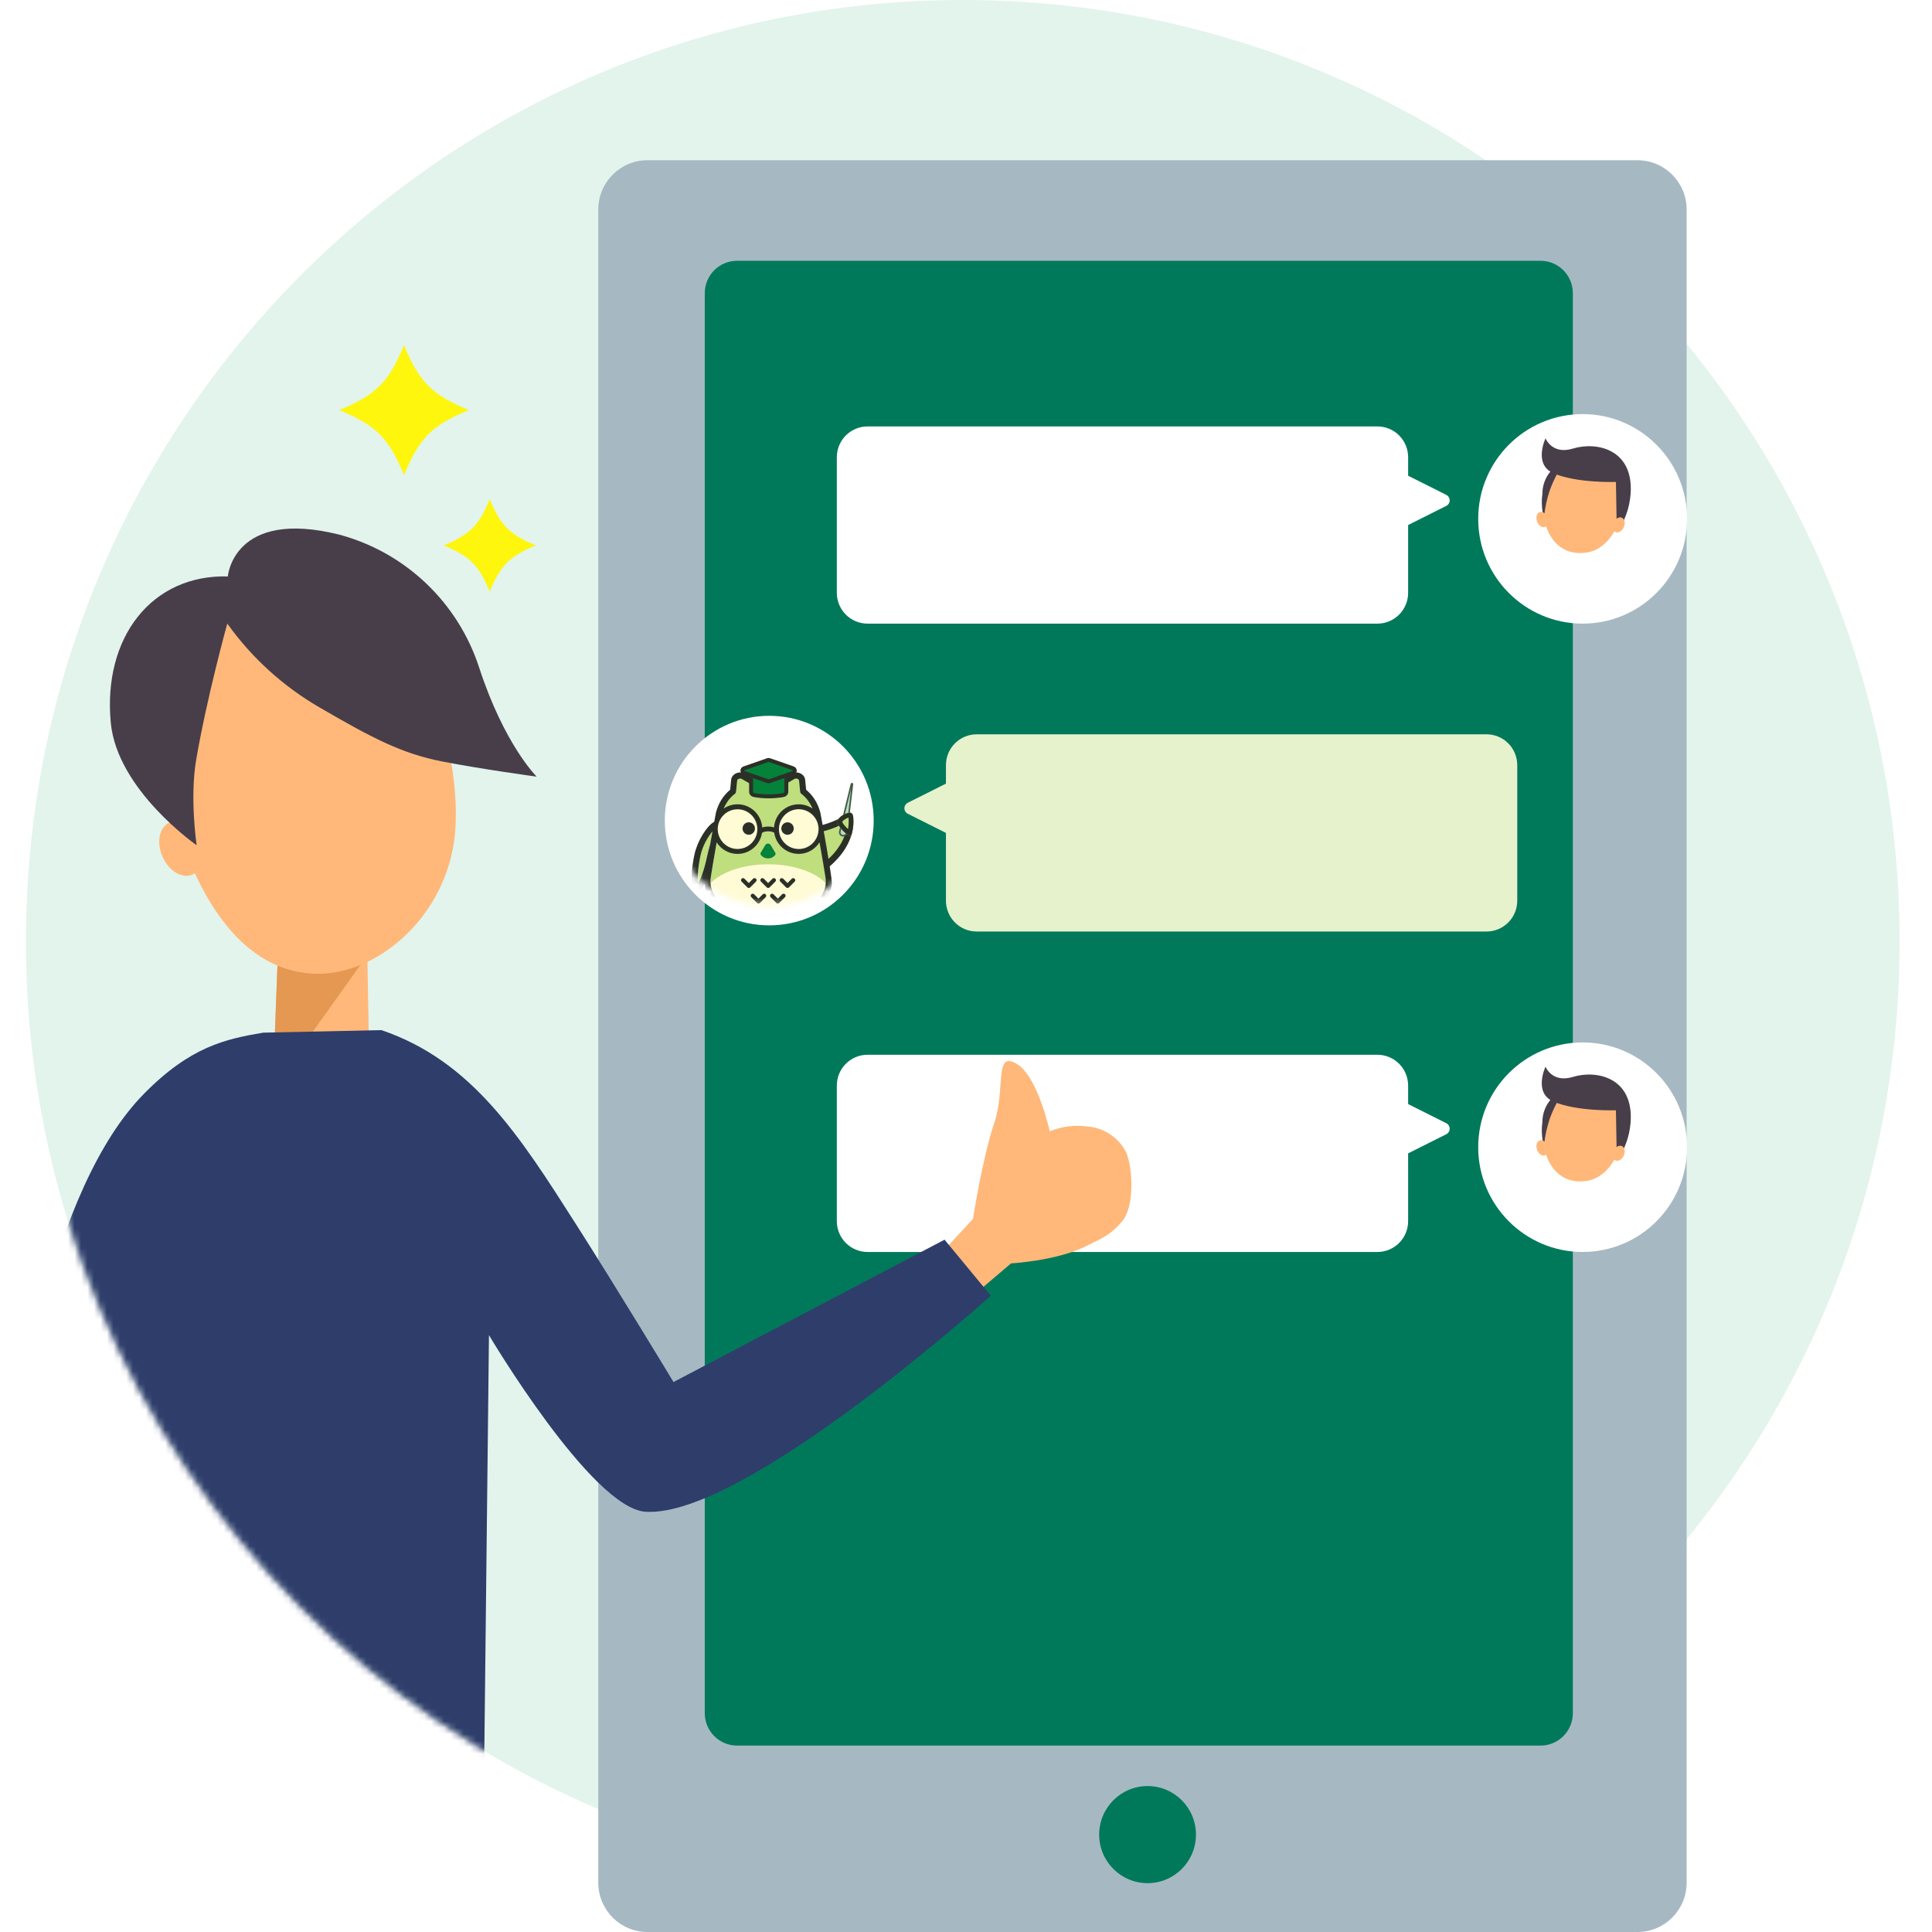
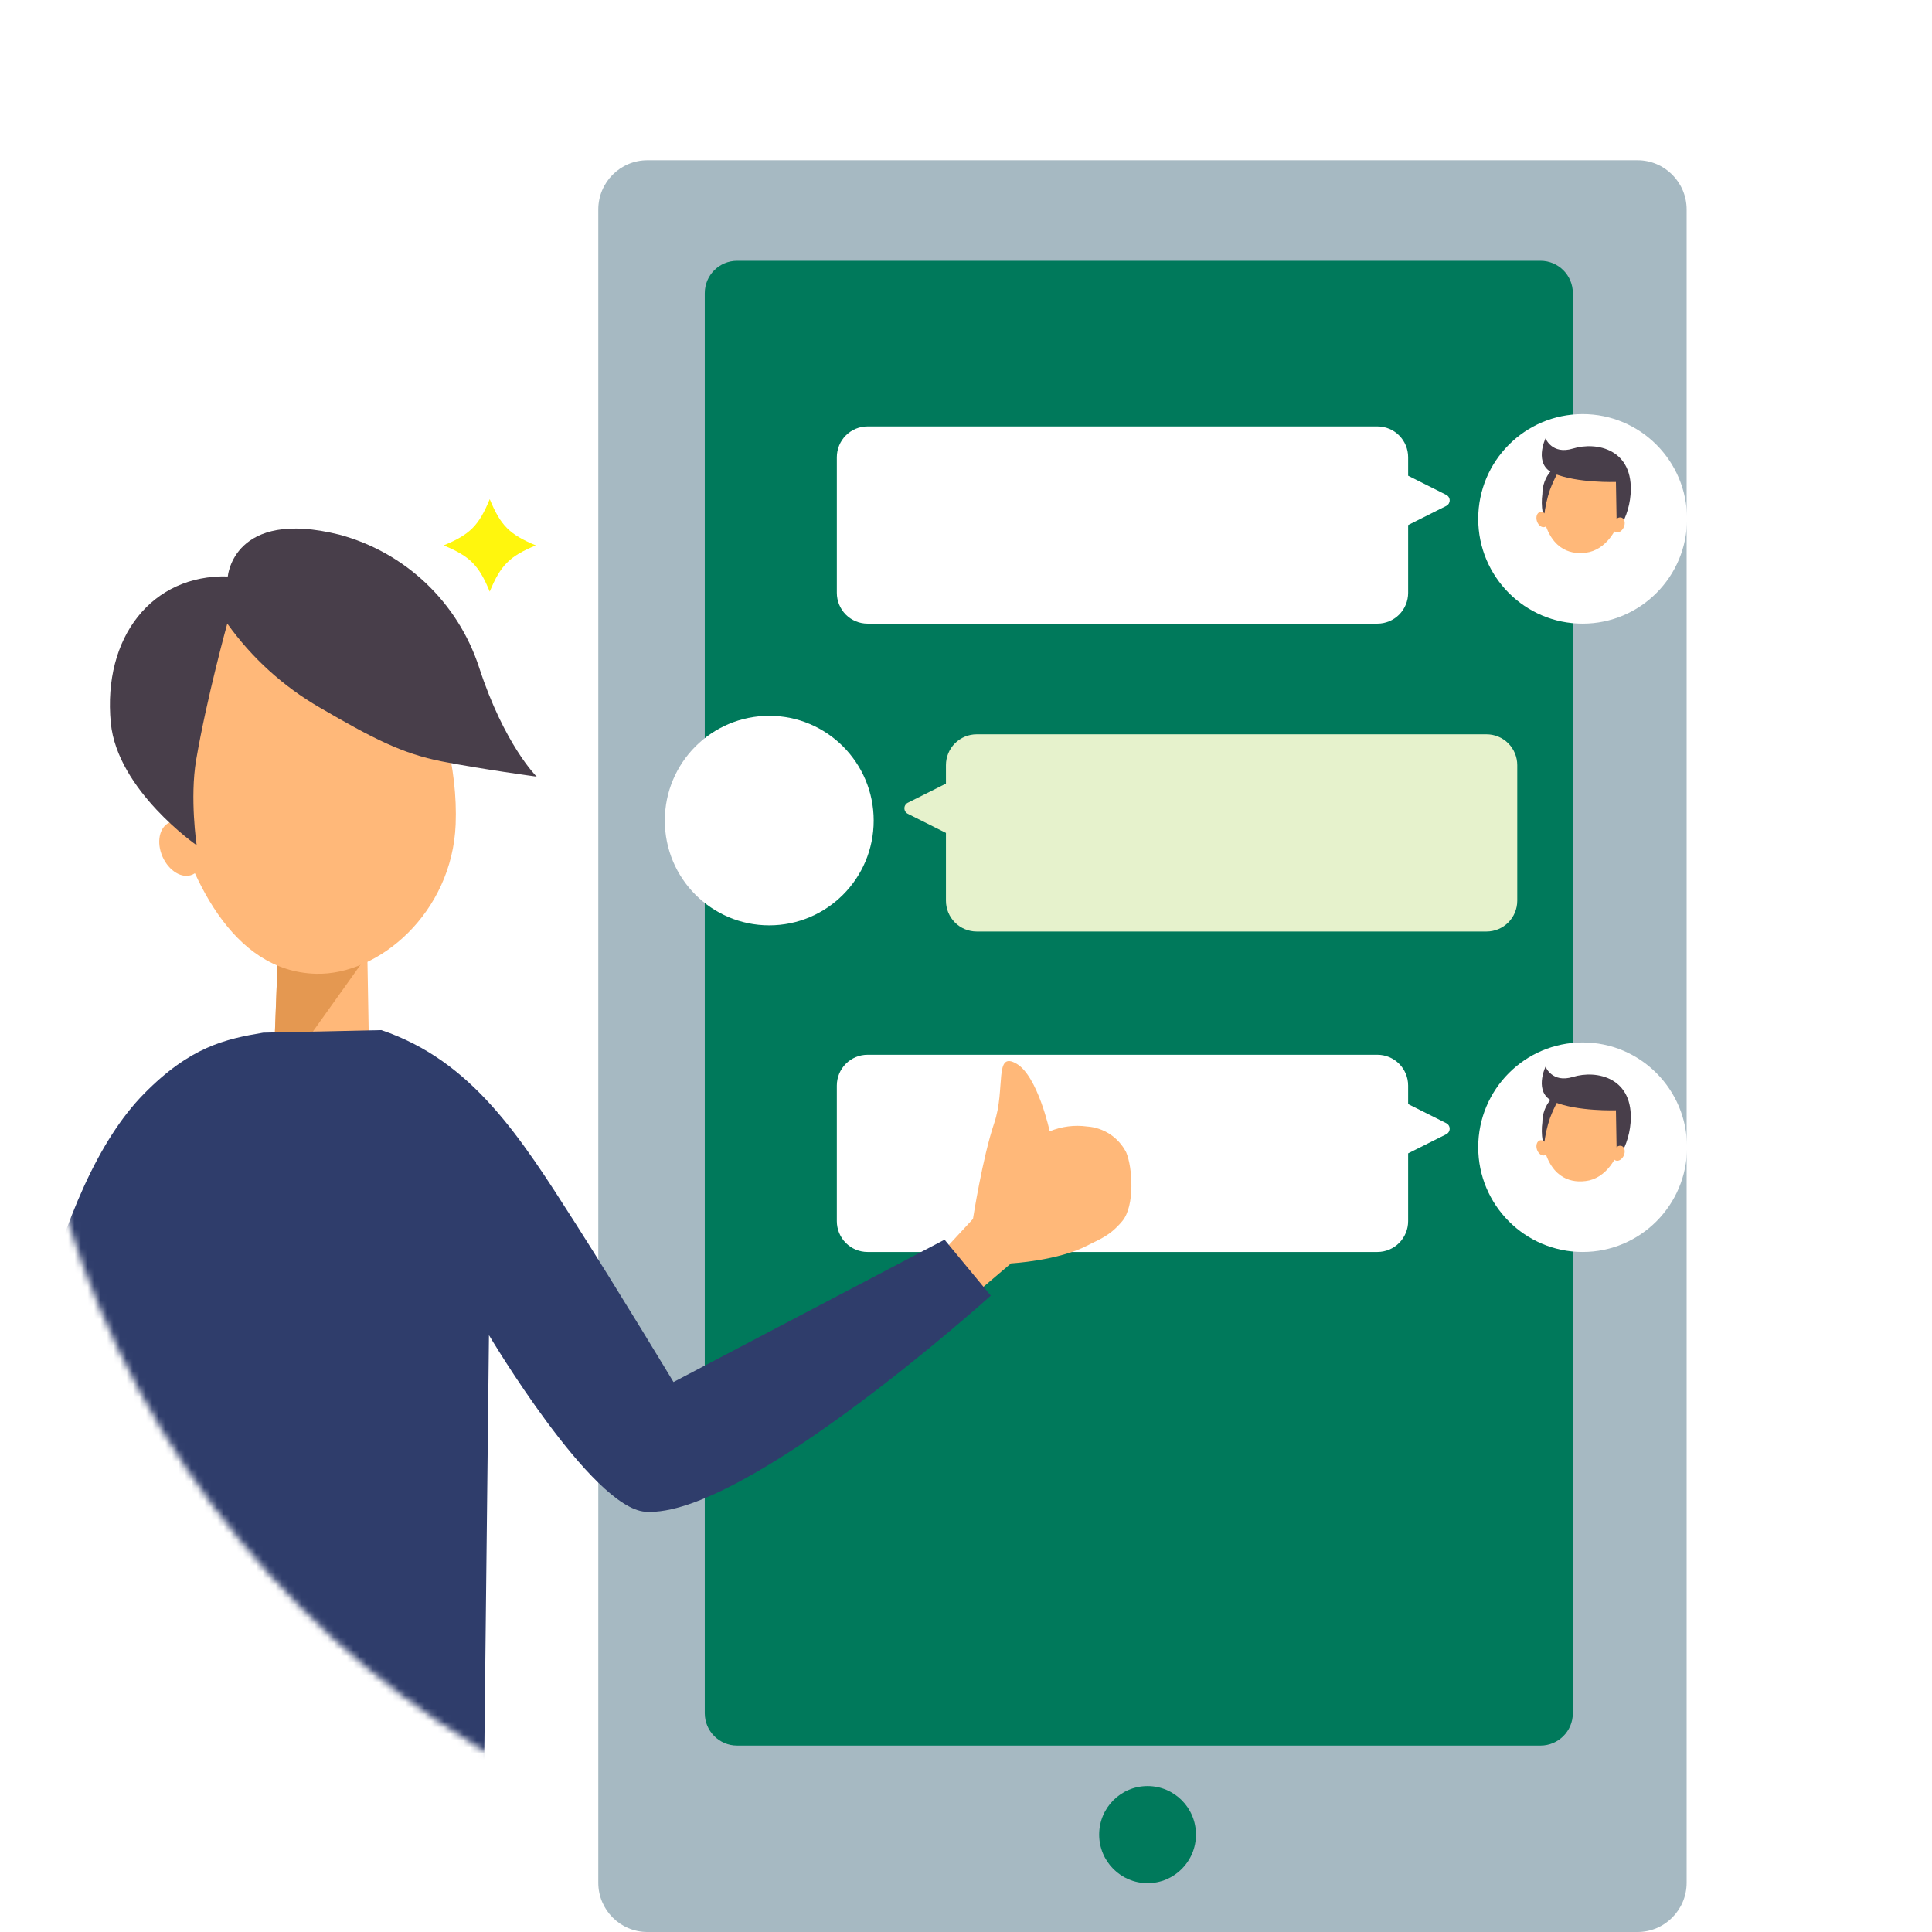
<svg xmlns="http://www.w3.org/2000/svg" width="298" height="298" viewBox="0 0 298 298" fill="none">
-   <path d="M148.5 0C228.305 0 293 65.017 293 145.214C293 225.412 228.305 290.429 148.5 290.429C68.695 290.429 4 225.415 4 145.214C4 65.014 68.695 0 148.5 0Z" fill="#E2F4EC" />
  <path d="M252.573 24.715H99.863C95.676 24.715 92.282 28.119 92.282 32.319V290.396C92.282 294.596 95.676 298.001 99.863 298.001H252.573C256.759 298.001 260.153 294.596 260.153 290.396V32.319C260.153 28.119 256.759 24.715 252.573 24.715Z" fill="#A6B9C2" />
  <path d="M177.006 290.468C181.129 290.468 184.471 287.115 184.471 282.979C184.471 278.842 181.129 275.489 177.006 275.489C172.883 275.489 169.54 278.842 169.54 282.979C169.54 287.115 172.883 290.468 177.006 290.468Z" fill="#00795B" />
  <path d="M237.619 40.224H113.69C110.938 40.224 108.707 42.462 108.707 45.222V264.248C108.707 267.008 110.938 269.247 113.69 269.247H237.619C240.371 269.247 242.602 267.008 242.602 264.248V45.222C242.602 42.462 240.371 40.224 237.619 40.224Z" fill="#00795B" />
  <g filter="url(#filter0_d_182_1665)">
    <path d="M244.114 93.192C253.011 93.192 260.222 85.957 260.222 77.032C260.222 68.108 253.011 60.873 244.114 60.873C235.218 60.873 228.006 68.108 228.006 77.032C228.006 85.957 235.218 93.192 244.114 93.192Z" fill="white" />
  </g>
  <g filter="url(#filter1_d_182_1665)">
    <path d="M244.114 190.109C253.011 190.109 260.222 182.874 260.222 173.949C260.222 165.025 253.011 157.79 244.114 157.79C235.218 157.79 228.006 165.025 228.006 173.949C228.006 182.874 235.218 190.109 244.114 190.109Z" fill="white" />
  </g>
  <g filter="url(#filter2_d_182_1665)">
    <path d="M118.652 139.73C127.549 139.73 134.761 132.495 134.761 123.57C134.761 114.646 127.549 107.411 118.652 107.411C109.756 107.411 102.544 114.646 102.544 123.57C102.544 132.495 109.756 139.73 118.652 139.73Z" fill="white" />
  </g>
  <g filter="url(#filter3_d_182_1665)">
    <path d="M212.459 93.192C213.716 93.192 214.921 92.691 215.809 91.8C216.698 90.908 217.197 89.7 217.197 88.439V77.983L223.082 75.031C223.239 74.952 223.371 74.83 223.464 74.68C223.556 74.53 223.605 74.357 223.605 74.181C223.605 74.005 223.556 73.832 223.464 73.682C223.371 73.531 223.239 73.41 223.082 73.331L217.197 70.379V67.527C217.197 66.267 216.698 65.058 215.809 64.166C214.921 63.275 213.716 62.774 212.459 62.774H133.813C132.557 62.774 131.352 63.275 130.463 64.166C129.575 65.058 129.076 66.267 129.076 67.527V88.439C129.076 89.7 129.575 90.908 130.463 91.8C131.352 92.691 132.557 93.192 133.813 93.192H212.459Z" fill="white" />
  </g>
  <g filter="url(#filter4_d_182_1665)">
    <path d="M212.459 190.109C213.715 190.109 214.92 189.608 215.809 188.717C216.697 187.825 217.196 186.617 217.196 185.356V174.9L223.082 171.948C223.239 171.869 223.371 171.747 223.463 171.597C223.556 171.447 223.604 171.274 223.604 171.098C223.604 170.922 223.556 170.749 223.463 170.599C223.371 170.449 223.239 170.327 223.082 170.248L217.196 167.296V164.444C217.196 163.184 216.697 161.975 215.809 161.083C214.92 160.192 213.715 159.691 212.459 159.691H133.813C132.556 159.691 131.351 160.192 130.463 161.083C129.574 161.975 129.075 163.184 129.075 164.444V185.356C129.075 186.617 129.574 187.825 130.463 188.717C131.351 189.608 132.556 190.109 133.813 190.109H212.459Z" fill="white" />
  </g>
  <g filter="url(#filter5_d_182_1665)">
    <path d="M150.644 140.681C149.388 140.681 148.183 140.18 147.294 139.289C146.406 138.398 145.907 137.189 145.907 135.928V125.472L140.022 122.52C139.864 122.441 139.732 122.32 139.64 122.17C139.547 122.019 139.499 121.847 139.499 121.67C139.499 121.494 139.547 121.321 139.64 121.171C139.732 121.021 139.864 120.899 140.022 120.82L145.907 117.868V115.016C145.907 113.756 146.406 112.547 147.294 111.656C148.183 110.764 149.388 110.264 150.644 110.264H229.29C230.547 110.264 231.752 110.764 232.64 111.656C233.529 112.547 234.028 113.756 234.028 115.016V135.928C234.028 137.189 233.529 138.398 232.64 139.289C231.752 140.18 230.547 140.681 229.29 140.681H150.644Z" fill="#E6F2CC" />
  </g>
  <path d="M238.275 80.63C239.816 85.702 243.487 85.374 244.573 85.251C247.688 84.9 249.846 81.552 250.306 78.113C250.937 73.406 247.131 69.592 243.479 69.683C239.827 69.775 236.896 76.087 238.275 80.63Z" fill="#FFB879" />
  <path d="M238.275 177.548C239.816 182.62 243.487 182.292 244.573 182.169C247.688 181.817 249.846 178.47 250.306 175.031C250.937 170.324 247.131 166.51 243.479 166.601C239.827 166.692 236.896 173.005 238.275 177.548Z" fill="#FFB879" />
  <path d="M249.247 74.337C249.247 74.337 243.256 74.552 239.629 73.007C236.458 71.654 238.389 67.612 238.389 67.612C238.389 67.612 239.386 70.179 242.604 69.193C246.3 68.064 252.055 69.295 251.506 76.27C251.339 78.379 250.606 80.403 249.383 82.127L249.247 74.337Z" fill="#483E4A" />
  <path d="M249.247 171.254C249.247 171.254 243.256 171.469 239.629 169.924C236.458 168.571 238.389 164.529 238.389 164.529C238.389 164.529 239.386 167.096 242.604 166.11C246.3 164.981 252.055 166.212 251.506 173.187C251.339 175.296 250.606 177.32 249.383 179.044L249.247 171.254Z" fill="#483E4A" />
  <path d="M250.462 81.316C250.734 80.704 250.602 80.05 250.167 79.856C249.733 79.662 249.16 80.001 248.889 80.613C248.617 81.225 248.749 81.878 249.184 82.072C249.618 82.266 250.191 81.927 250.462 81.316Z" fill="#FFB879" />
  <path d="M250.462 178.233C250.734 177.621 250.602 176.967 250.167 176.773C249.733 176.579 249.16 176.918 248.889 177.53C248.617 178.142 248.749 178.795 249.184 178.989C249.618 179.183 250.191 178.844 250.462 178.233Z" fill="#FFB879" />
  <path d="M239.229 72.626C238.37 73.609 237.899 74.872 237.902 76.179C237.772 77.12 237.786 78.076 237.944 79.013L238.174 79.599C238.322 78.223 238.622 76.868 239.069 75.558C239.418 74.619 239.838 73.706 240.323 72.829L239.229 72.626Z" fill="#483E4A" />
  <path d="M239.229 169.543C238.37 170.526 237.899 171.789 237.902 173.096C237.772 174.037 237.786 174.993 237.944 175.93L238.174 176.516C238.322 175.14 238.622 173.785 239.069 172.475C239.418 171.536 239.838 170.623 240.323 169.746L239.229 169.543Z" fill="#483E4A" />
  <path d="M238.281 81.28C238.731 81.124 238.919 80.485 238.702 79.852C238.485 79.218 237.944 78.831 237.494 78.986C237.044 79.142 236.856 79.781 237.073 80.414C237.291 81.048 237.832 81.435 238.281 81.28Z" fill="#FFB879" />
  <path d="M238.281 178.197C238.731 178.042 238.919 177.402 238.702 176.769C238.485 176.135 237.944 175.748 237.494 175.903C237.044 176.059 236.856 176.698 237.073 177.331C237.291 177.965 237.832 178.352 238.281 178.197Z" fill="#FFB879" />
-   <path d="M72.31 63.255C66.6 65.623 64.678 67.552 62.317 73.279C59.957 67.551 58.034 65.623 52.325 63.255C58.034 60.887 59.957 58.959 62.317 53.23C64.689 58.959 66.6 60.876 72.31 63.255Z" fill="#FFF60D" />
  <path d="M82.646 84.123C78.585 85.807 77.218 87.179 75.539 91.252C73.861 87.179 72.493 85.807 68.433 84.123C72.493 82.439 73.861 81.068 75.539 76.994C77.226 81.068 78.585 82.431 82.646 84.123Z" fill="#FFF60D" />
  <mask id="mask0_182_1665" style="mask-type:alpha" maskUnits="userSpaceOnUse" x="4" y="0" width="289" height="291">
    <path d="M148.5 0C228.305 0 293 65.017 293 145.214C293 225.412 228.305 290.429 148.5 290.429C68.695 290.429 4 225.415 4 145.214C4 65.014 68.695 0 148.5 0Z" fill="#E2F4EC" />
  </mask>
  <g mask="url(#mask0_182_1665)">
    <mask id="mask1_182_1665" style="mask-type:luminance" maskUnits="userSpaceOnUse" x="-14" y="73" width="199" height="233">
      <path d="M173.965 73.193L-13.055 81.865L-2.733 305.881L184.287 297.209L173.965 73.193Z" fill="white" />
    </mask>
    <g mask="url(#mask1_182_1665)">
      <path d="M143.206 195.435L150.075 188.012C150.075 188.012 151.549 178.551 153.351 173.239C155.153 167.927 153.28 162.017 156.809 164.081C160.073 165.99 161.912 174.499 161.912 174.499C163.732 173.747 165.718 173.489 167.669 173.753C168.935 173.838 170.157 174.252 171.217 174.952C172.276 175.653 173.136 176.617 173.714 177.751C174.697 180.069 175.061 185.989 173.123 188.328C171.165 190.693 169.466 191.192 167.894 192.026C163.289 194.478 155.948 194.867 155.948 194.867L148.033 201.597L143.206 195.435Z" fill="#FFB879" />
      <path d="M43.28 136.22L42.078 167.772L56.985 165.904L56.523 139.416" fill="#FFB879" />
      <path d="M59.563 143.266L42.078 167.776L43.28 136.224L59.563 143.266Z" fill="#E49851" />
      <path d="M70.282 127.146C69.745 140.754 58.462 150.463 48.72 150.198C35.698 149.843 29.102 135.19 26.051 123.008C21.874 106.331 33.997 91.048 47.148 89.889C60.3 88.73 70.96 109.962 70.282 127.146Z" fill="#FFB879" />
      <path d="M26.134 126.876C27.705 126.173 29.773 127.397 30.756 129.612C31.74 131.827 31.265 134.194 29.695 134.897C28.125 135.601 26.06 134.374 25.075 132.158C24.09 129.943 24.565 127.578 26.134 126.876Z" fill="#FFB879" />
      <path d="M22.218 168.698C29.325 161.481 34.708 160.267 40.605 159.281L58.818 158.888C72.84 163.628 80.201 175.295 88.742 188.671C95.218 198.813 103.884 213.171 103.884 213.171L145.692 191.215L152.824 199.846C152.824 199.846 114.763 234.195 99.551 233.177C91.243 232.619 75.42 205.939 75.42 205.939L74.323 304.373L22.547 281.931L21.746 216.951L8.204 307.439L-3.657 307.989C-3.657 307.989 -6.079 197.442 22.218 168.698Z" fill="#2F3D6B" />
      <path d="M35.137 88.912C35.137 88.912 35.974 78.387 52.331 82.463C57.339 83.806 61.933 86.38 65.698 89.954C69.463 93.527 72.28 97.987 73.893 102.928C77.781 114.875 82.781 119.793 82.781 119.793C82.781 119.793 74.191 118.631 68.129 117.437C62.068 116.243 57.6 113.957 49.285 109.116C43.678 105.871 38.827 101.462 35.057 96.184C35.057 96.184 31.91 107.536 30.258 117.202C29.252 123.093 30.332 130.375 30.332 130.375C30.332 130.375 18.083 121.873 17.089 111.493C15.829 98.277 23.444 88.59 35.137 88.912Z" fill="#483E4A" />
    </g>
  </g>
  <mask id="mask2_182_1665" style="mask-type:alpha" maskUnits="userSpaceOnUse" x="102" y="107" width="33" height="33">
-     <path d="M118.652 139.73C127.549 139.73 134.761 132.495 134.761 123.57C134.761 114.646 127.549 107.411 118.652 107.411C109.756 107.411 102.544 114.646 102.544 123.57C102.544 132.495 109.756 139.73 118.652 139.73Z" fill="white" />
-   </mask>
+     </mask>
  <g mask="url(#mask2_182_1665)">
    <path d="M126.608 127.818C129.536 127.112 131.051 125.839 131.051 125.839C131.051 125.839 132.062 129.634 127.4 133.482" fill="#BFDE7E" />
    <path d="M127.709 133.859L127.09 133.104C130.283 130.468 130.685 127.922 130.661 126.702C129.921 127.162 128.6 127.839 126.72 128.293L126.491 127.342C129.275 126.671 130.722 125.476 130.734 125.463C130.861 125.356 131.036 125.322 131.194 125.373C131.353 125.424 131.475 125.551 131.518 125.713C131.562 125.879 132.556 129.857 127.706 133.859H127.709Z" fill="#2B3027" />
    <path d="M108.038 132.014C107.592 134.148 107.575 135.611 107.677 136.212C108.014 135.704 108.586 134.358 109.032 132.225C109.173 131.555 109.348 130.898 109.524 130.287C109.646 129.595 109.77 128.909 109.892 128.244C109.229 129.038 108.367 130.448 108.038 132.017V132.014Z" fill="#BFDE7E" />
    <path d="M110.556 129.907C110.522 130.093 110.49 130.281 110.456 130.467C110.167 132.104 109.886 133.766 109.657 135.232C109.626 135.434 109.572 135.774 109.609 136.231C109.84 139.254 113.533 141.304 113.572 141.323C114.98 142.093 116.692 142.472 118.487 142.469C120.282 142.472 121.995 142.093 123.403 141.323C123.439 141.304 127.134 139.254 127.366 136.231C127.4 135.774 127.348 135.434 127.317 135.232C127.093 133.787 126.842 132.082 126.557 130.469C126.52 130.257 126.523 130.071 126.486 129.858C125.809 130.926 124.555 131.686 123.205 131.686C121.103 131.686 119.556 129.944 119.556 127.83C119.556 125.717 121.103 124.114 123.205 124.114C123.992 124.114 124.776 124.382 125.383 124.795C125.02 123.923 124.428 123.063 123.714 122.479C123.639 122.435 123.58 122.386 123.534 122.33L123.495 122.271L123.483 122.252C123.459 122.205 123.441 122.156 123.432 122.105L123.424 122.064L123.259 120.356C123.254 120.236 123.176 120.17 123.13 120.138C122.986 120.043 122.786 120.016 122.608 120.067L121.008 120.991L120.862 121.05L120.709 121.008C120.1 120.842 119.469 120.744 118.835 120.717C118.721 120.712 118.606 120.71 118.49 120.71C118.375 120.71 118.258 120.71 118.144 120.717C117.51 120.744 116.88 120.842 116.271 121.008L116.117 121.05L115.971 120.991L114.371 120.067C114.193 120.014 113.991 120.04 113.849 120.138C113.803 120.17 113.725 120.236 113.72 120.356L113.555 122.064L113.547 122.105C113.538 122.156 113.521 122.208 113.496 122.252L113.482 122.274L113.445 122.33C113.399 122.386 113.338 122.435 113.265 122.479C112.554 123.065 112.013 123.801 111.65 124.673" fill="#BFDE7E" />
    <path d="M113.767 130.963C115.452 130.963 116.824 129.588 116.824 127.897C116.824 126.206 115.452 124.83 113.767 124.83C112.717 124.83 111.791 125.363 111.241 126.172C110.907 126.663 110.71 127.256 110.71 127.897C110.71 128.139 110.742 128.373 110.793 128.598C111.109 129.952 112.322 130.963 113.767 130.963Z" fill="#FFFBD5" />
    <path d="M123.201 124.821C121.515 124.821 120.144 126.197 120.144 127.888C120.144 129.579 121.515 130.954 123.201 130.954C124.645 130.954 125.856 129.943 126.175 128.589C126.229 128.364 126.258 128.13 126.258 127.888C126.258 127.248 126.061 126.656 125.727 126.163C125.176 125.354 124.248 124.821 123.201 124.821Z" fill="#FFFBD5" />
    <path d="M127.368 136.251C127.368 136.236 127.368 136.221 127.368 136.207C125.693 134.486 122.351 133.313 118.495 133.313C114.639 133.313 111.265 134.499 109.599 136.231C109.599 136.238 109.599 136.243 109.599 136.251C109.831 139.266 113.526 141.311 113.565 141.333C114.973 142.1 116.678 142.477 118.473 142.477C118.478 142.477 118.48 142.477 118.485 142.477C120.283 142.479 121.993 142.1 123.403 141.333C123.439 141.313 127.137 139.268 127.368 136.251Z" fill="#FFFBD5" />
    <path d="M119.627 128.581C119.411 128.364 118.982 128.227 118.509 128.224C118.037 128.214 117.611 128.354 117.396 128.569L116.88 128.051C117.233 127.696 117.823 127.491 118.497 127.491H118.512C119.191 127.494 119.786 127.701 120.144 128.061L119.627 128.579V128.581Z" fill="#2B3027" />
    <path d="M116.605 135.538C116.483 135.416 116.283 135.416 116.161 135.538L115.496 136.205L114.832 135.538C114.71 135.416 114.51 135.416 114.388 135.538C114.266 135.66 114.266 135.86 114.388 135.983L115.275 136.872C115.397 136.994 115.596 136.994 115.718 136.872L116.605 135.983C116.727 135.86 116.727 135.66 116.605 135.538Z" fill="#2B3027" />
    <path d="M119.591 135.538C119.469 135.416 119.269 135.416 119.148 135.538L118.483 136.205L117.818 135.538C117.696 135.416 117.496 135.416 117.374 135.538C117.253 135.66 117.253 135.86 117.374 135.983L118.261 136.872C118.383 136.994 118.582 136.994 118.704 136.872L119.591 135.983C119.713 135.86 119.713 135.66 119.591 135.538Z" fill="#2B3027" />
    <path d="M122.132 135.538L121.467 136.205L120.802 135.538C120.68 135.416 120.48 135.416 120.358 135.538C120.237 135.66 120.237 135.86 120.358 135.983L121.245 136.872C121.367 136.994 121.567 136.994 121.688 136.872L122.575 135.983C122.697 135.86 122.697 135.66 122.575 135.538C122.453 135.416 122.253 135.416 122.132 135.538Z" fill="#2B3027" />
    <path d="M117.654 137.939L116.989 138.606L116.324 137.939C116.202 137.817 116.003 137.817 115.881 137.939C115.759 138.061 115.759 138.262 115.881 138.384L116.768 139.273C116.889 139.396 117.089 139.396 117.211 139.273L118.097 138.384C118.219 138.262 118.219 138.061 118.097 137.939C117.976 137.817 117.776 137.817 117.654 137.939Z" fill="#2B3027" />
    <path d="M120.638 137.939L119.973 138.606L119.308 137.939C119.186 137.817 118.987 137.817 118.865 137.939C118.743 138.061 118.743 138.262 118.865 138.384L119.751 139.273C119.873 139.396 120.073 139.396 120.195 139.273L121.081 138.384C121.203 138.262 121.203 138.061 121.081 137.939C120.96 137.817 120.76 137.817 120.638 137.939Z" fill="#2B3027" />
    <path d="M115.491 128.755C116.02 128.755 116.448 128.325 116.448 127.794C116.448 127.264 116.02 126.834 115.491 126.834C114.963 126.834 114.534 127.264 114.534 127.794C114.534 128.325 114.963 128.755 115.491 128.755Z" fill="#2B3027" />
    <path d="M121.474 126.836C120.945 126.836 120.516 127.266 120.516 127.796C120.516 128.326 120.945 128.757 121.474 128.757C122.002 128.757 122.431 128.326 122.431 127.796C122.431 127.266 122.002 126.836 121.474 126.836Z" fill="#2B3027" />
    <path d="M128.308 136.124C128.233 134.611 126.769 126.597 126.752 126.504C126.681 126.125 126.613 125.754 126.547 125.407L126.533 125.338L126.518 125.282C126.138 123.867 125.407 122.702 124.348 121.82L124.341 121.812L124.197 120.341C124.185 119.97 123.985 119.628 123.654 119.403C123.254 119.132 122.713 119.068 122.246 119.239L120.755 120.095C120.139 119.941 119.503 119.85 118.865 119.823C118.738 119.819 118.609 119.816 118.483 119.816C118.353 119.816 118.227 119.819 118.1 119.823C117.462 119.85 116.829 119.943 116.21 120.095L114.719 119.239C114.252 119.071 113.711 119.134 113.311 119.403C112.98 119.628 112.78 119.97 112.768 120.341L112.625 121.812L112.617 121.82C111.555 122.702 110.827 123.865 110.447 125.282L110.432 125.338L110.418 125.407C110.352 125.754 110.284 126.123 110.213 126.504C110.198 126.589 110.181 126.67 110.167 126.756C110.15 126.765 110.133 126.778 110.113 126.787C109.017 127.396 107.548 129.742 107.112 131.816C106.854 133.043 106.119 137.062 107.439 137.341C107.49 137.351 107.539 137.355 107.587 137.355C108.033 137.355 108.386 136.916 108.664 136.395C108.934 139.318 111.77 141.333 112.771 141.957C112.961 142.076 113.087 142.145 113.114 142.159C113.445 142.34 113.794 142.497 114.149 142.641C115.472 143.171 116.943 143.437 118.468 143.437C118.473 143.437 118.478 143.437 118.483 143.437C118.487 143.437 118.492 143.437 118.497 143.437C120.024 143.437 121.496 143.169 122.821 142.638C123.176 142.497 123.522 142.34 123.853 142.159C123.88 142.145 124.004 142.076 124.192 141.959C125.188 141.338 128.014 139.332 128.299 136.417M126.258 127.887C126.258 128.129 126.226 128.363 126.175 128.588C125.858 129.942 124.645 130.954 123.201 130.954C121.515 130.954 120.144 129.578 120.144 127.887C120.144 126.196 121.515 124.82 123.201 124.82C124.25 124.82 125.176 125.353 125.727 126.162C126.06 126.653 126.258 127.247 126.258 127.887ZM111.236 126.162C111.787 125.353 112.715 124.82 113.762 124.82C115.448 124.82 116.819 126.196 116.819 127.887C116.819 129.578 115.448 130.954 113.762 130.954C112.318 130.954 111.107 129.942 110.788 128.588C110.734 128.363 110.705 128.129 110.705 127.887C110.705 127.247 110.902 126.655 111.236 126.162ZM109.032 132.222C108.584 134.355 108.011 135.701 107.677 136.209C107.575 135.608 107.592 134.145 108.038 132.012C108.367 130.443 109.229 129.033 109.892 128.239C109.77 128.903 109.648 129.59 109.524 130.282C109.348 130.892 109.171 131.55 109.032 132.219V132.222ZM127.366 136.246C127.134 139.261 123.439 141.307 123.4 141.329C121.99 142.096 120.28 142.475 118.483 142.472C116.685 142.475 114.973 142.098 113.565 141.329C113.528 141.309 109.831 139.264 109.599 136.246C109.565 135.792 109.616 135.452 109.648 135.249C109.875 133.786 110.157 132.126 110.447 130.494C110.481 130.306 110.513 130.12 110.547 129.935C111.224 131 112.41 131.711 113.762 131.711C115.864 131.711 117.576 129.996 117.576 127.884C117.576 125.773 115.867 124.058 113.762 124.058C112.975 124.058 112.242 124.297 111.636 124.71C111.999 123.838 112.539 123.105 113.251 122.521C113.326 122.477 113.384 122.428 113.431 122.372L113.467 122.316L113.482 122.294C113.506 122.247 113.523 122.198 113.533 122.147L113.54 122.106L113.706 120.403C113.711 120.283 113.789 120.217 113.835 120.187C113.979 120.092 114.179 120.065 114.356 120.117L115.959 121.04L116.105 121.099L116.259 121.057C116.868 120.891 117.498 120.793 118.132 120.767C118.246 120.762 118.361 120.759 118.478 120.759C118.592 120.759 118.709 120.759 118.824 120.767C119.457 120.793 120.088 120.891 120.697 121.057L120.85 121.099L120.996 121.04L122.599 120.117C122.777 120.063 122.979 120.09 123.12 120.187C123.167 120.219 123.244 120.285 123.249 120.403L123.415 122.106L123.422 122.147C123.432 122.198 123.449 122.247 123.473 122.294L123.483 122.311L123.525 122.372C123.571 122.428 123.632 122.477 123.705 122.521C124.419 123.105 124.957 123.841 125.32 124.71C124.711 124.3 123.98 124.058 123.193 124.058C121.091 124.058 119.379 125.773 119.379 127.884C119.379 129.996 121.089 131.711 123.193 131.711C124.545 131.711 125.731 131 126.409 129.935C126.445 130.145 126.484 130.355 126.521 130.567C126.806 132.178 127.083 133.808 127.307 135.249C127.339 135.452 127.393 135.792 127.356 136.246H127.366Z" fill="#2B3027" />
    <path d="M119.547 131.916C119.64 131.809 119.657 131.65 119.581 131.525L118.872 130.352C118.68 130.035 118.234 130.035 118.042 130.352L117.345 131.513C117.272 131.635 117.289 131.794 117.382 131.902C117.956 132.576 118.977 132.581 119.547 131.911V131.916Z" fill="#05823A" />
    <path d="M129.541 128.254L131.324 120.943C131.348 120.845 131.492 120.87 131.482 120.97L130.595 128.437C130.559 128.742 130.274 128.958 129.969 128.906H129.967C129.663 128.855 129.468 128.557 129.541 128.254Z" fill="#B6DBC1" />
    <path d="M130.062 129.035C130.026 129.035 129.989 129.032 129.95 129.025C129.765 128.993 129.612 128.893 129.509 128.739C129.409 128.588 129.378 128.4 129.422 128.224L131.207 120.913C131.234 120.808 131.334 120.742 131.441 120.761C131.548 120.781 131.616 120.876 131.604 120.984L130.717 128.451C130.696 128.632 130.603 128.793 130.457 128.903C130.34 128.991 130.204 129.035 130.062 129.035ZM129.66 128.282C129.634 128.395 129.653 128.51 129.716 128.605C129.78 128.7 129.877 128.764 129.989 128.783C130.109 128.803 130.221 128.776 130.313 128.705C130.406 128.634 130.464 128.534 130.479 128.419L131.283 121.638L129.663 128.28L129.66 128.282Z" fill="#455B4B" />
    <path d="M131.635 126.785C131.635 127.594 131.477 128.327 131.319 128.84C131.16 129.353 129.188 127.594 129.188 126.785C129.188 125.976 130.539 125.351 131.078 125.351C131.616 125.351 131.638 125.976 131.638 126.785H131.635Z" fill="#BFDE7E" />
    <path d="M130.883 126.116C130.905 126.324 130.905 126.629 130.905 126.785C130.905 127.181 130.861 127.555 130.802 127.878C130.415 127.536 129.977 127.027 129.918 126.773C129.952 126.585 130.503 126.226 130.883 126.116ZM131.075 125.349C130.537 125.349 129.185 125.974 129.185 126.783C129.185 127.492 130.7 128.933 131.182 128.933C131.251 128.933 131.299 128.904 131.319 128.84C131.477 128.325 131.635 127.594 131.635 126.783C131.635 125.972 131.614 125.349 131.075 125.349Z" fill="#2B3027" />
    <path d="M121.155 119.772H115.889V122.602H121.155V119.772Z" fill="#05823A" />
    <path d="M118.51 117.185L114.459 118.546L114.561 119.134L118.427 120.537L122.538 119.054L122.558 118.587L118.51 117.185Z" fill="#05823A" />
    <path d="M120.976 122.137C120.976 122.23 120.872 122.315 120.733 122.34C119.34 122.584 117.79 122.584 116.4 122.34C116.261 122.315 116.156 122.227 116.156 122.137V120.026L115.547 119.813V122.137C115.547 122.528 115.861 122.865 116.295 122.943C117.026 123.073 117.79 123.136 118.567 123.136C119.344 123.136 120.109 123.07 120.84 122.943C121.274 122.867 121.588 122.528 121.588 122.137V119.801L120.979 120.013V122.137H120.976Z" fill="#2B3027" />
    <path d="M122.419 118.218L118.792 116.957C118.636 116.904 118.461 116.904 118.305 116.957L114.678 118.221C114.391 118.321 114.206 118.575 114.206 118.866C114.206 119.156 114.391 119.413 114.678 119.511L115.545 119.814L116.154 120.026L118.305 120.774C118.383 120.801 118.466 120.816 118.549 120.816C118.632 120.816 118.714 120.801 118.792 120.774L120.977 120.014L121.586 119.802L122.419 119.511C122.707 119.411 122.892 119.156 122.892 118.866C122.892 118.575 122.707 118.318 122.419 118.221V118.218ZM122.22 118.934L121.581 119.156L120.977 119.367L118.595 120.195C118.566 120.205 118.534 120.205 118.505 120.195L116.154 119.376L115.55 119.166L114.878 118.932C114.827 118.915 114.815 118.885 114.815 118.863C114.815 118.841 114.824 118.812 114.878 118.795L118.505 117.534C118.534 117.524 118.566 117.524 118.595 117.534L122.222 118.797C122.273 118.814 122.285 118.844 122.285 118.866C122.285 118.888 122.276 118.917 122.222 118.934H122.22Z" fill="#2B3027" />
  </g>
  <defs>
    <filter id="filter0_d_182_1665" x="222.006" y="57.873" width="44.216" height="44.318" filterUnits="userSpaceOnUse" color-interpolation-filters="sRGB">
      <feFlood flood-opacity="0" result="BackgroundImageFix" />
      <feColorMatrix in="SourceAlpha" type="matrix" values="0 0 0 0 0 0 0 0 0 0 0 0 0 0 0 0 0 0 127 0" result="hardAlpha" />
      <feOffset dy="3" />
      <feGaussianBlur stdDeviation="3" />
      <feColorMatrix type="matrix" values="0 0 0 0 0 0 0 0 0 0 0 0 0 0 0 0 0 0 0.161 0" />
      <feBlend mode="normal" in2="BackgroundImageFix" result="effect1_dropShadow_182_1665" />
      <feBlend mode="normal" in="SourceGraphic" in2="effect1_dropShadow_182_1665" result="shape" />
    </filter>
    <filter id="filter1_d_182_1665" x="222.006" y="154.79" width="44.216" height="44.318" filterUnits="userSpaceOnUse" color-interpolation-filters="sRGB">
      <feFlood flood-opacity="0" result="BackgroundImageFix" />
      <feColorMatrix in="SourceAlpha" type="matrix" values="0 0 0 0 0 0 0 0 0 0 0 0 0 0 0 0 0 0 127 0" result="hardAlpha" />
      <feOffset dy="3" />
      <feGaussianBlur stdDeviation="3" />
      <feColorMatrix type="matrix" values="0 0 0 0 0 0 0 0 0 0 0 0 0 0 0 0 0 0 0.161 0" />
      <feBlend mode="normal" in2="BackgroundImageFix" result="effect1_dropShadow_182_1665" />
      <feBlend mode="normal" in="SourceGraphic" in2="effect1_dropShadow_182_1665" result="shape" />
    </filter>
    <filter id="filter2_d_182_1665" x="96.544" y="104.411" width="44.216" height="44.318" filterUnits="userSpaceOnUse" color-interpolation-filters="sRGB">
      <feFlood flood-opacity="0" result="BackgroundImageFix" />
      <feColorMatrix in="SourceAlpha" type="matrix" values="0 0 0 0 0 0 0 0 0 0 0 0 0 0 0 0 0 0 127 0" result="hardAlpha" />
      <feOffset dy="3" />
      <feGaussianBlur stdDeviation="3" />
      <feColorMatrix type="matrix" values="0 0 0 0 0 0 0 0 0 0 0 0 0 0 0 0 0 0 0.161 0" />
      <feBlend mode="normal" in2="BackgroundImageFix" result="effect1_dropShadow_182_1665" />
      <feBlend mode="normal" in="SourceGraphic" in2="effect1_dropShadow_182_1665" result="shape" />
    </filter>
    <filter id="filter3_d_182_1665" x="123.075" y="59.774" width="106.53" height="42.417" filterUnits="userSpaceOnUse" color-interpolation-filters="sRGB">
      <feFlood flood-opacity="0" result="BackgroundImageFix" />
      <feColorMatrix in="SourceAlpha" type="matrix" values="0 0 0 0 0 0 0 0 0 0 0 0 0 0 0 0 0 0 127 0" result="hardAlpha" />
      <feOffset dy="3" />
      <feGaussianBlur stdDeviation="3" />
      <feColorMatrix type="matrix" values="0 0 0 0 0 0 0 0 0 0 0 0 0 0 0 0 0 0 0.161 0" />
      <feBlend mode="normal" in2="BackgroundImageFix" result="effect1_dropShadow_182_1665" />
      <feBlend mode="normal" in="SourceGraphic" in2="effect1_dropShadow_182_1665" result="shape" />
    </filter>
    <filter id="filter4_d_182_1665" x="123.075" y="156.691" width="106.53" height="42.417" filterUnits="userSpaceOnUse" color-interpolation-filters="sRGB">
      <feFlood flood-opacity="0" result="BackgroundImageFix" />
      <feColorMatrix in="SourceAlpha" type="matrix" values="0 0 0 0 0 0 0 0 0 0 0 0 0 0 0 0 0 0 127 0" result="hardAlpha" />
      <feOffset dy="3" />
      <feGaussianBlur stdDeviation="3" />
      <feColorMatrix type="matrix" values="0 0 0 0 0 0 0 0 0 0 0 0 0 0 0 0 0 0 0.161 0" />
      <feBlend mode="normal" in2="BackgroundImageFix" result="effect1_dropShadow_182_1665" />
      <feBlend mode="normal" in="SourceGraphic" in2="effect1_dropShadow_182_1665" result="shape" />
    </filter>
    <filter id="filter5_d_182_1665" x="133.499" y="107.264" width="106.53" height="42.417" filterUnits="userSpaceOnUse" color-interpolation-filters="sRGB">
      <feFlood flood-opacity="0" result="BackgroundImageFix" />
      <feColorMatrix in="SourceAlpha" type="matrix" values="0 0 0 0 0 0 0 0 0 0 0 0 0 0 0 0 0 0 127 0" result="hardAlpha" />
      <feOffset dy="3" />
      <feGaussianBlur stdDeviation="3" />
      <feColorMatrix type="matrix" values="0 0 0 0 0 0 0 0 0 0 0 0 0 0 0 0 0 0 0.161 0" />
      <feBlend mode="normal" in2="BackgroundImageFix" result="effect1_dropShadow_182_1665" />
      <feBlend mode="normal" in="SourceGraphic" in2="effect1_dropShadow_182_1665" result="shape" />
    </filter>
  </defs>
</svg>